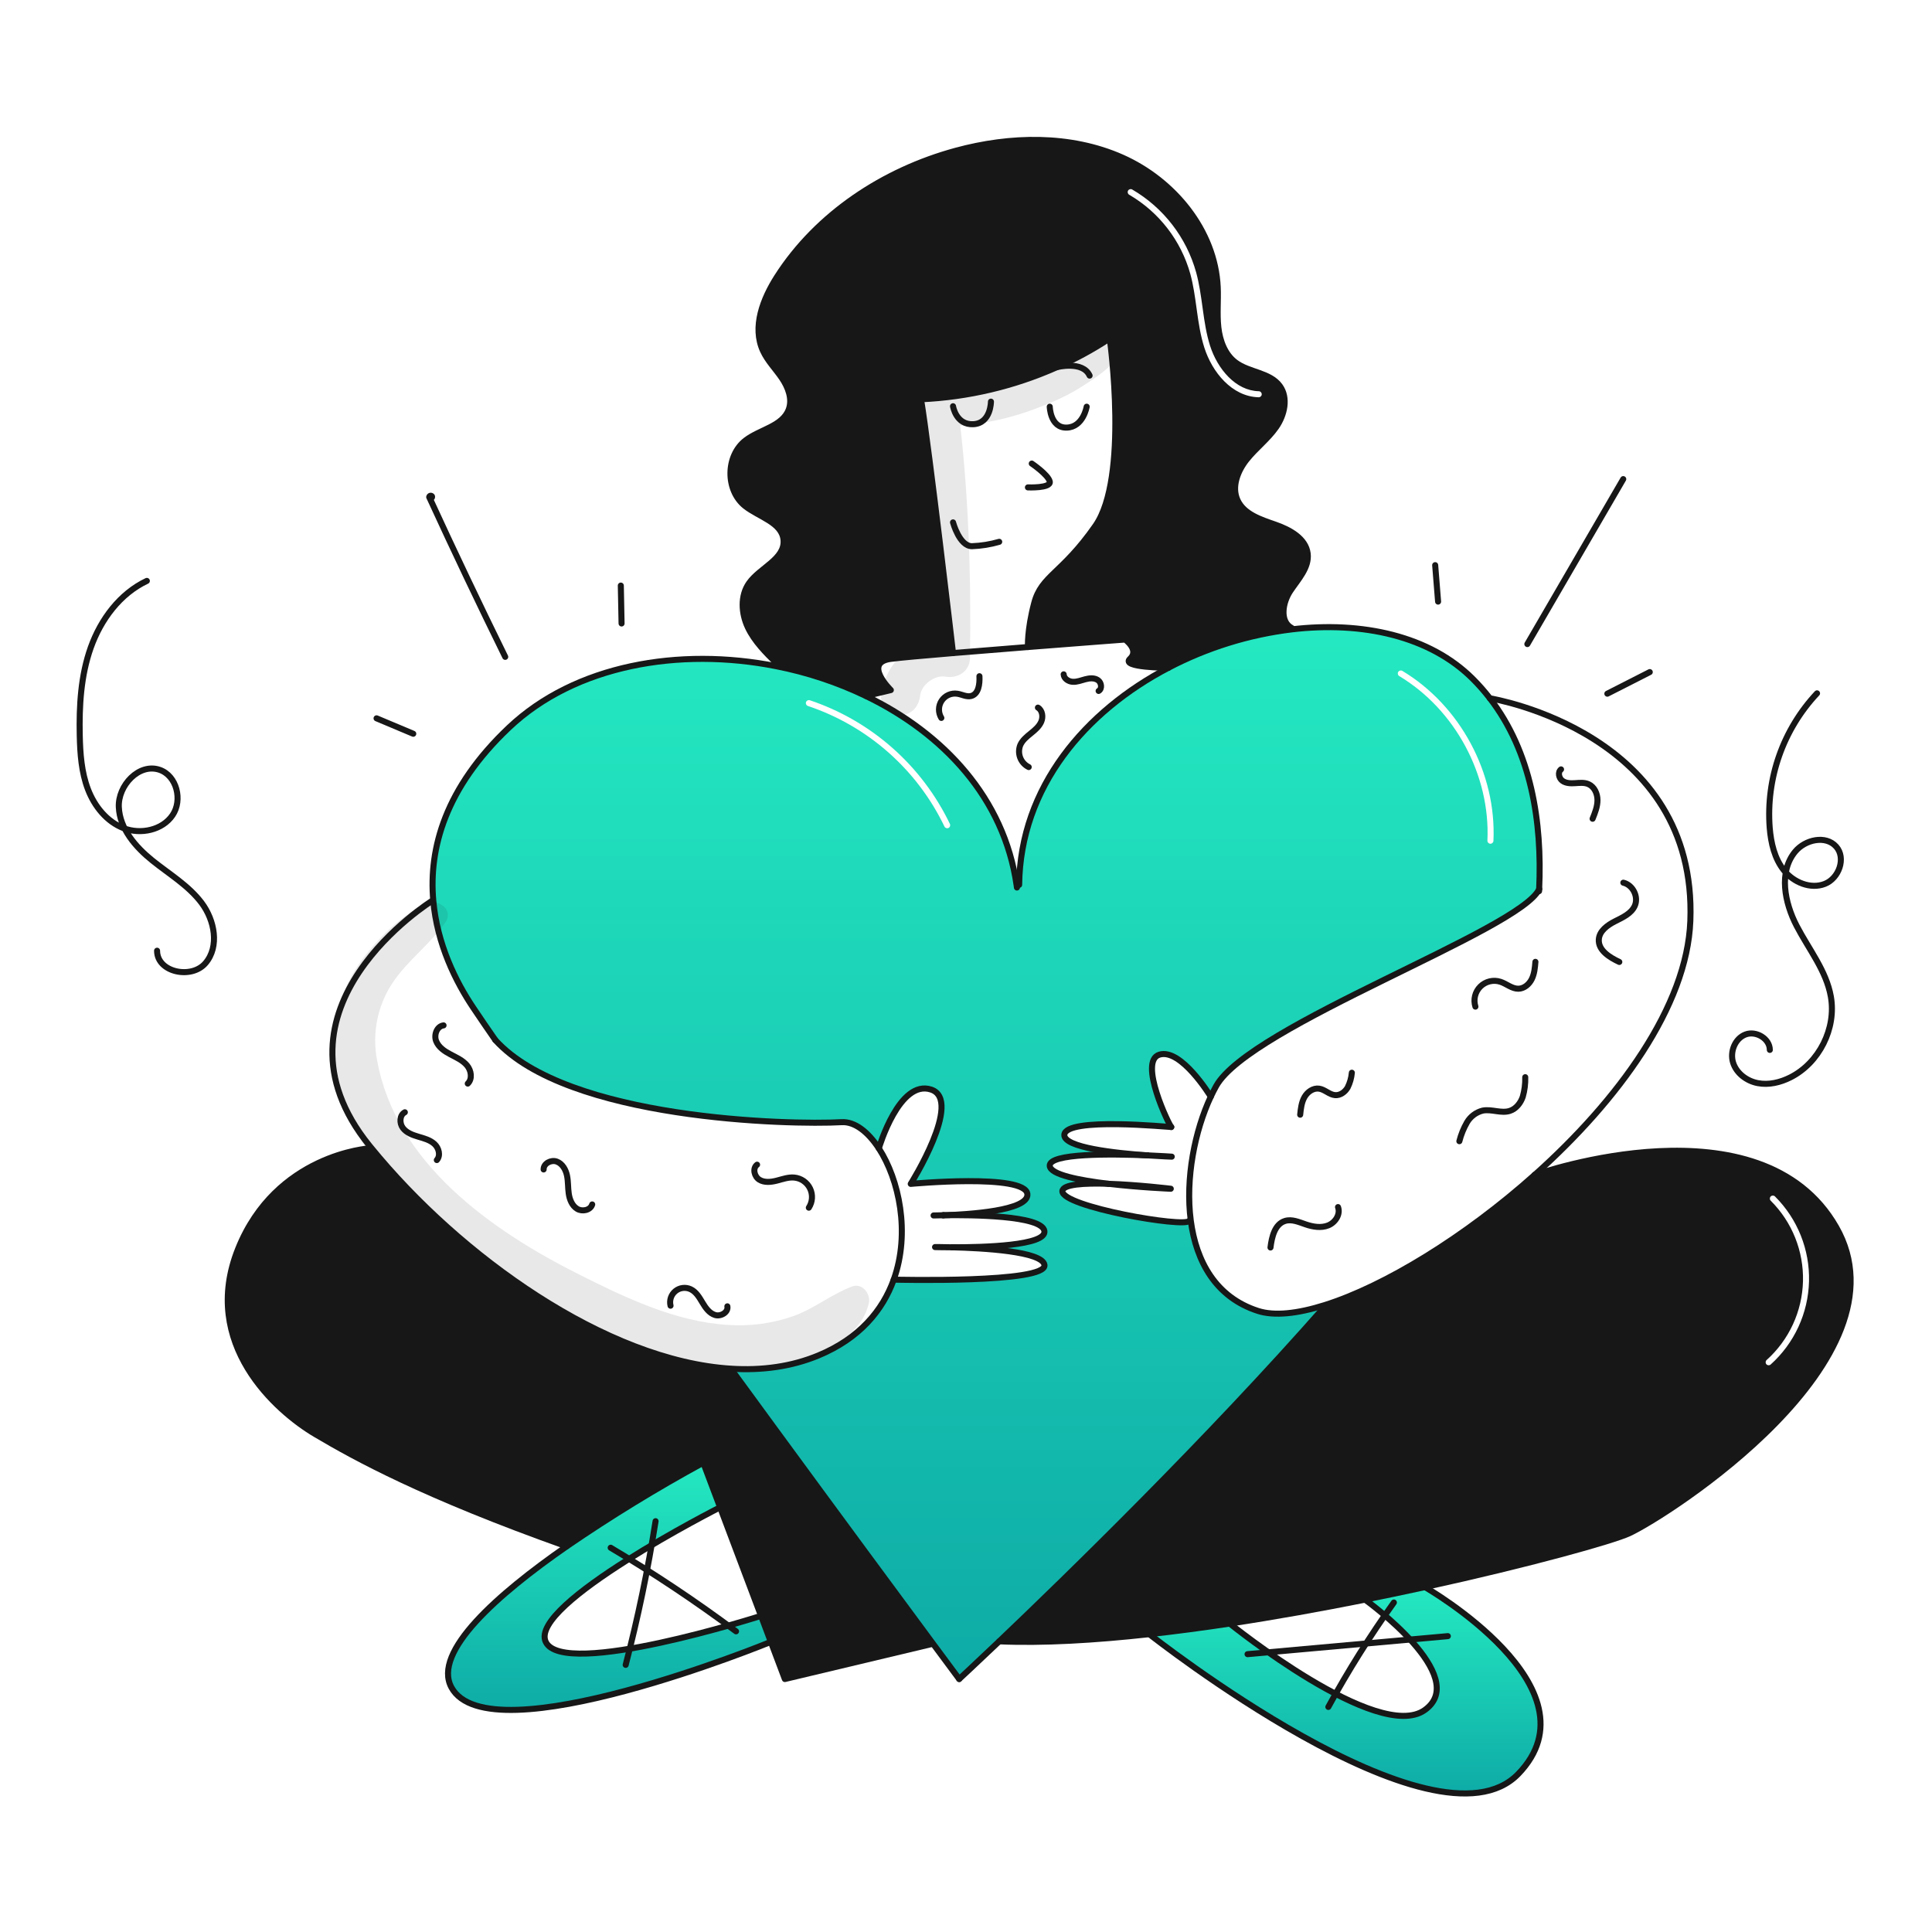
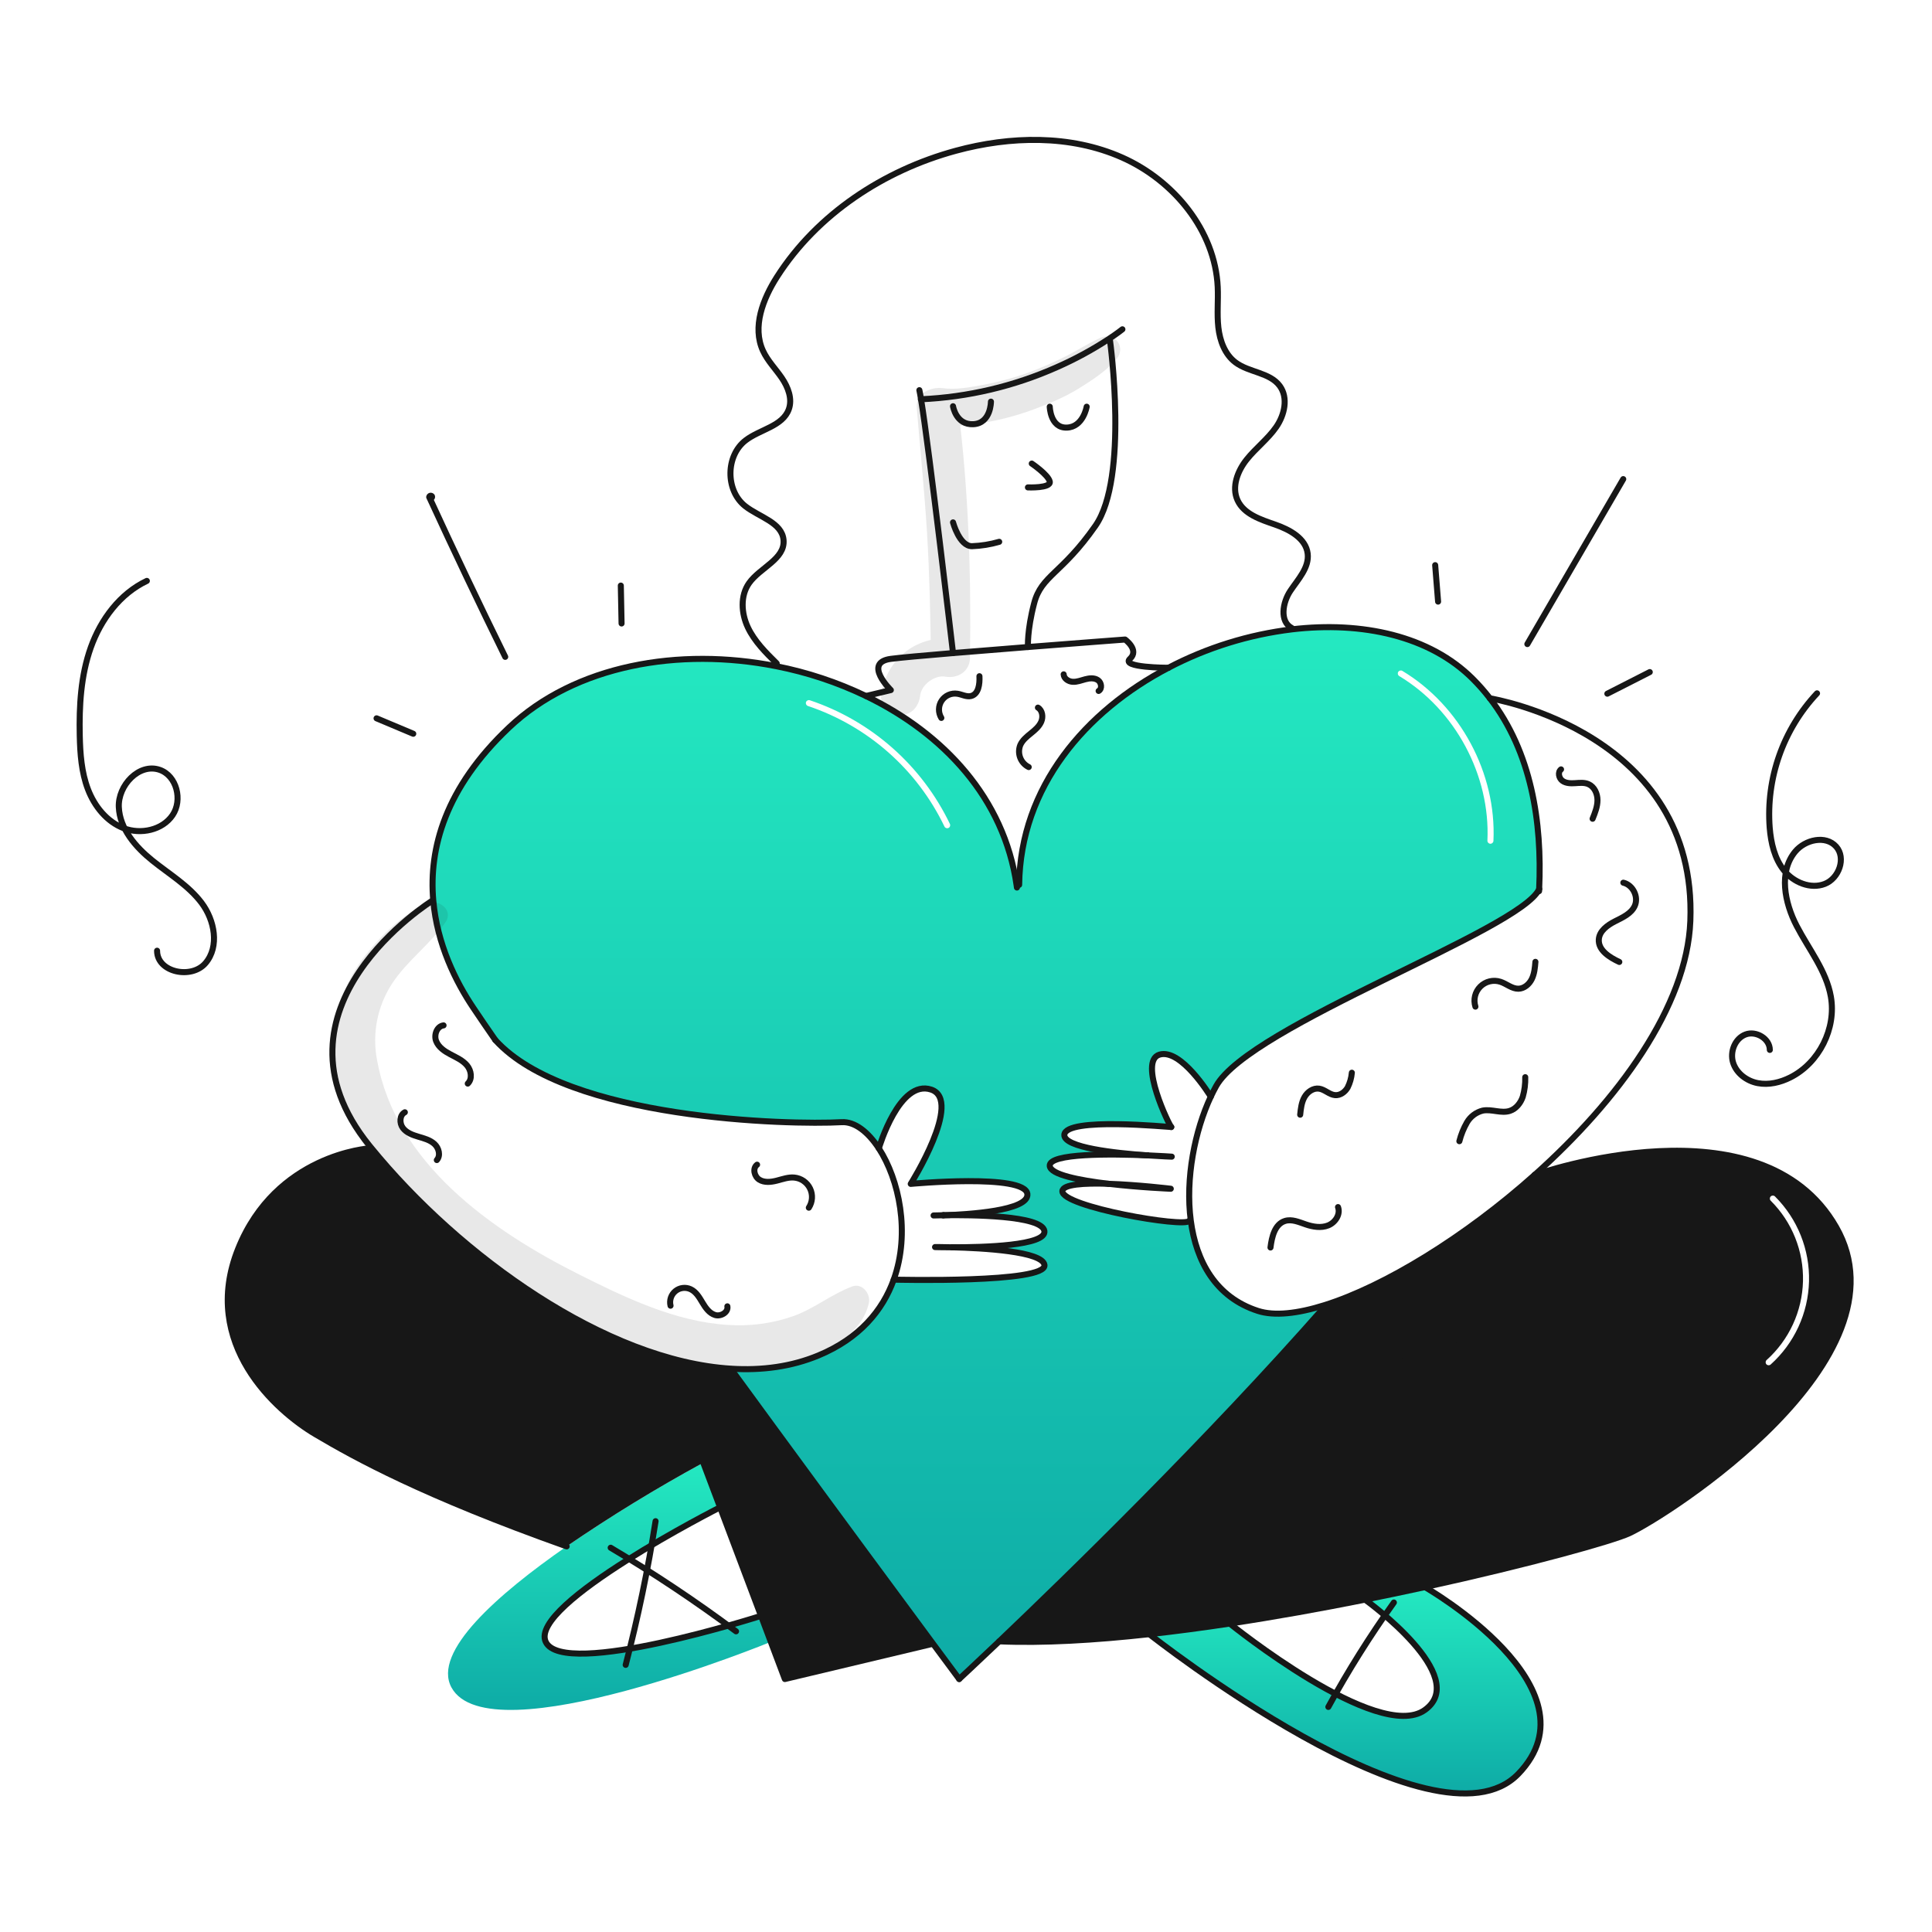
<svg xmlns="http://www.w3.org/2000/svg" fill="none" viewBox="0 0 960 960" height="960" width="960">
  <g clip-path="url(#clip0_435_1381)">
    <path fill="#171717" d="M611.07 806.74C633.703 803.322 656.541 799.206 678.29 794.854C688.493 792.8 698.449 790.707 708.036 788.614C760.219 777.2 801.286 765.694 809.497 761.906C828.332 753.212 950.055 675.687 912.375 609.76C875.024 544.388 764.449 583.145 762.549 583.813C762.543 583.819 762.536 583.822 762.528 583.823C727.846 614.81 688.134 639.065 658.285 648.487L658.46 649.031C599.964 715.584 530.065 783.615 496.512 815.567C518.169 816.506 543.861 815.013 571.081 812.006C584.147 810.569 597.57 808.783 611.07 806.74ZM881.979 594.505C881.392 593.921 880.442 593.923 879.858 594.51C879.273 595.097 879.276 596.047 879.863 596.631C885.115 601.86 889.246 608.106 892.002 614.986C894.758 621.866 896.081 629.237 895.891 636.646C895.7 644.055 894 651.347 890.895 658.077C887.789 664.807 883.344 670.832 877.83 675.784C877.213 676.338 877.163 677.286 877.716 677.903C878.27 678.519 879.218 678.57 879.834 678.016C885.652 672.791 890.342 666.434 893.619 659.334C896.895 652.234 898.689 644.54 898.89 636.723C899.09 628.906 897.694 621.13 894.787 613.871C891.879 606.612 887.521 600.022 881.979 594.505Z" clip-rule="evenodd" fill-rule="evenodd" />
    <path fill="url(#paint0_linear_435_1381)" d="M658.459 649.031C599.959 715.584 530.064 783.615 496.511 815.567C484.06 827.412 476.619 834.3 476.619 834.3C476.619 834.3 471.846 827.875 463.583 816.718C447.356 794.794 417.662 754.599 384.262 708.995C377.405 699.634 370.385 690.037 363.303 680.328L363.313 680.102C378.606 681.056 393.253 679.086 406.658 673.522C427.043 665.065 438.6 651.147 444.092 635.843C445.139 635.873 520.16 637.711 518.992 628.596C518.11 621.74 488.138 620.138 473.081 619.779C488.621 619.81 520.05 618.968 518.962 611.691C517.792 603.849 482.262 603.644 468.903 603.849C481.097 603.459 511.274 601.632 510.503 593.339C509.538 582.951 452.541 588.268 452.541 588.268C452.541 588.268 478.622 546.729 462.703 541.412C446.886 536.137 436.837 570.131 436.693 570.624C431.293 562.331 424.643 557.24 418.249 557.599C392.167 559.046 281.949 556.429 246.129 516.799C241.171 509.645 239.416 507.058 235.351 501.023C226.391 487.761 217.174 469.06 215.285 447.434C213.017 421.578 221.228 391.525 252.872 361.564C285.779 330.412 337.521 321.472 385.711 331.028C401.141 334.059 416.124 339.039 430.299 345.848C468.851 364.478 498.966 396.666 505.145 439.837L506.408 439.663C506.993 391.082 539.366 353.372 580.566 331.817H580.576C599.724 321.792 620.531 315.321 641.987 312.717C676.834 308.601 710.487 315.971 731.86 337.362C734.881 340.381 737.702 343.594 740.307 346.979C760.877 373.645 766.368 408.369 764.798 441.83C760.448 451.187 729.835 466.213 696.355 482.647C656.844 502.042 613.338 523.397 604.287 539.709C603.373 541.362 602.48 543.109 601.628 544.924C601.207 544.236 586.899 520.924 576.194 524.024C565.334 527.165 581.264 559.764 581.994 560.01C581.899 560.018 581.181 559.962 579.979 559.867C570.31 559.105 529.287 555.875 528.867 563.9C528.528 570.243 554.301 572.994 570.149 574.092C552.31 573.343 521.097 572.943 521.62 579.327C521.969 583.679 536.22 586.481 550.76 588.216C538.833 587.826 528.004 588.421 527.891 591.89C527.655 599.619 588.932 610.243 590.903 606.62L591.694 606.52C594.372 626.843 604.154 644.651 625.094 651.395C633.182 654.002 644.709 652.781 658.288 648.49L658.459 649.031ZM400.502 348.895C400.765 348.11 401.615 347.687 402.401 347.95C417.523 353.019 431.474 361.07 443.429 371.627C455.384 382.184 465.1 395.032 472.002 409.41C472.361 410.157 472.046 411.053 471.299 411.411C470.552 411.77 469.656 411.455 469.298 410.708C462.569 396.692 453.098 384.167 441.443 373.876C429.789 363.585 416.189 355.736 401.447 350.794C400.662 350.531 400.238 349.681 400.502 348.895ZM696.822 333.364C696.112 332.938 695.191 333.168 694.764 333.879C694.338 334.589 694.569 335.511 695.279 335.937C723.105 352.63 740.598 385.272 739.087 417.686C739.049 418.513 739.688 419.215 740.516 419.254C741.343 419.292 742.046 418.653 742.084 417.825C743.646 384.309 725.595 350.625 696.822 333.364Z" clip-rule="evenodd" fill-rule="evenodd" />
-     <path fill="#171717" d="M510.8 321.5C536.316 319.49 559.051 317.776 559.051 317.776C559.051 317.776 566.3 322.98 561.47 327.382C556.696 331.734 579.985 331.816 580.57 331.816H580.58C599.728 321.791 620.535 315.32 641.991 312.716L641.919 312.08C635.74 308.847 637.281 299.403 641.16 293.604C641.9 292.499 642.7 291.395 643.506 290.283C646.928 285.561 650.447 280.706 649.781 275.098C648.878 267.513 640.831 263.16 633.605 260.656C633.358 260.571 633.11 260.485 632.86 260.399C625.82 257.966 618.008 255.267 614.935 248.565C611.896 241.945 614.946 234.01 619.482 228.324C621.49 225.808 623.781 223.527 626.071 221.247C628.955 218.375 631.838 215.506 634.149 212.169C638.296 206.184 640.225 197.665 635.925 191.784C633.06 187.869 628.415 186.258 623.704 184.624C620.265 183.431 616.791 182.226 613.949 180.103C608.612 176.111 606.128 169.28 605.389 162.644C604.957 158.76 605.031 154.853 605.105 150.945C605.157 148.176 605.209 145.407 605.081 142.644C603.788 114.572 583.228 89.62 557.537 78.237C531.846 66.854 502.049 67.541 474.931 74.911C439.171 84.631 406.069 106.33 386.105 137.553C379.085 148.526 373.675 162.485 379.126 174.309C380.618 177.553 382.823 180.368 385.032 183.188C386.227 184.713 387.423 186.24 388.507 187.837C391.597 192.386 393.824 198.164 391.966 203.337C389.993 208.833 384.59 211.391 379.082 213.998C376.082 215.418 373.051 216.853 370.524 218.785C360.565 226.401 360.411 243.635 370.224 251.435C372.359 253.129 374.921 254.548 377.466 255.959C383.203 259.138 388.855 262.27 389.346 268.392C389.821 274.373 385.002 278.245 380.019 282.248C377.144 284.559 374.214 286.913 372.215 289.741C367.781 296.027 368.324 304.769 371.609 311.727C374.894 318.685 380.477 324.227 385.948 329.627L385.712 331.027C401.143 334.058 416.126 339.038 430.3 345.848L442.651 342.892C442.651 342.892 428.64 329.261 442.651 327.383C446.803 326.818 458.781 325.741 473.551 324.509L473.528 324.308C472.904 318.97 461.705 223.141 457.662 198.393C480.975 197.343 503.884 191.929 525.2 182.432C534.015 178.546 542.5 173.952 550.573 168.696L551.559 169.24C551.559 169.24 560.971 237.351 544.312 261.258C536.531 272.426 530.171 278.535 525.234 283.279C519.602 288.69 515.82 292.323 513.889 299.658C510.266 313.423 510.8 321.5 510.8 321.5ZM562.59 94.164C561.874 93.747 560.956 93.989 560.538 94.704C560.121 95.42 560.363 96.338 561.078 96.756C575.951 105.429 586.855 119.561 591.471 136.147C592.964 141.616 593.743 147.257 594.537 153.007C594.595 153.427 594.653 153.848 594.712 154.269C595.566 160.419 596.496 166.675 598.422 172.721C600.366 178.824 603.779 184.877 608.35 189.464C612.927 194.056 618.734 197.242 625.416 197.4C626.244 197.419 626.931 196.764 626.951 195.935C626.97 195.107 626.315 194.42 625.486 194.4C619.768 194.265 614.657 191.543 610.475 187.346C606.287 183.144 603.1 177.526 601.28 171.811C599.442 166.039 598.539 160.019 597.683 153.856C597.623 153.424 597.564 152.991 597.504 152.557C596.715 146.846 595.911 141.019 594.364 135.354L594.362 135.347C589.537 118.006 578.138 103.231 562.59 94.164Z" clip-rule="evenodd" fill-rule="evenodd" />
    <path fill="url(#paint1_linear_435_1381)" d="M754.43 881.453C713.137 924.203 571.081 812.006 571.081 812.006C584.147 810.569 597.573 808.783 611.07 806.74C611.07 806.74 684.829 866.395 708.036 849.655C731.017 833.078 679.306 795.583 678.29 794.855C688.49 792.802 698.449 790.708 708.036 788.615C708.036 788.614 795.733 838.713 754.43 881.453Z" />
    <path fill="#171717" d="M357.812 748.984L349.447 726.813L340.312 702.59C354.62 705.39 369.112 707.59 383.75 709.364L384.263 708.994C417.663 754.594 447.357 794.794 463.584 816.717L462.702 816.973L389.99 834.3L383.031 815.835L378.156 802.912L357.812 748.984Z" />
    <path fill="url(#paint2_linear_435_1381)" d="M271.172 815.833C279.866 834.36 378.156 802.911 378.156 802.911L383.031 815.833C383.031 815.833 243.151 873.241 224.316 838.466C214.74 820.78 247.277 792.196 281.56 768.383C303.466 753.378 326.124 739.503 349.447 726.812L357.812 748.984C357.812 748.984 262.479 797.306 271.172 815.833Z" />
    <path fill="#171717" d="M340.312 702.591L349.447 726.814C326.124 739.504 303.466 753.379 281.56 768.384C210.306 743.072 176.26 724.238 156.696 712.639C137.132 701.04 99.453 667.723 118.296 620.621C137.139 573.519 183.504 570.634 183.504 570.634L184.212 570.049C228.492 624.429 301.255 676.273 363.312 680.102L363.302 680.328C370.384 690.037 377.402 699.634 384.261 708.995L383.748 709.365C369.113 707.589 354.62 705.393 340.312 702.591Z" />
    <path stroke-linejoin="round" stroke-linecap="round" stroke-width="3" stroke="#171717" d="M246.128 516.8C241.17 509.646 239.415 507.059 235.35 501.024C226.39 487.762 217.173 469.061 215.284 447.435C213.016 421.579 221.227 391.526 252.871 361.565C285.778 330.413 337.52 321.473 385.71 331.029C401.141 334.059 416.125 339.039 430.3 345.848C468.852 364.478 498.967 396.666 505.146 439.837C505.208 440.227 505.259 440.617 505.31 441.007" />
    <path stroke-linejoin="round" stroke-linecap="round" stroke-width="3" stroke="#171717" d="M476.62 834.3C476.62 834.3 471.847 827.875 463.584 816.718C447.357 794.794 417.663 754.599 384.263 708.995C377.406 699.634 370.386 690.037 363.304 680.328" />
    <path stroke-linejoin="round" stroke-linecap="round" stroke-width="3" stroke="#171717" d="M580.565 331.817C539.365 353.372 506.992 391.082 506.407 439.663" />
    <path stroke-linejoin="round" stroke-linecap="round" stroke-width="3" stroke="#171717" d="M764.756 442.814C764.776 442.485 764.786 442.157 764.797 441.828C766.367 408.367 760.876 373.643 740.306 346.977C737.702 343.592 734.88 340.38 731.859 337.36C710.489 315.969 676.833 308.599 641.986 312.715C620.53 315.319 599.723 321.79 580.575 331.815" />
    <path stroke-linejoin="round" stroke-linecap="round" stroke-width="3" stroke="#171717" d="M476.62 834.299C476.62 834.299 484.061 827.412 496.512 815.567C530.065 783.615 599.964 715.584 658.46 649.031" />
    <path stroke-linejoin="round" stroke-linecap="round" stroke-width="3" stroke="#171717" d="M214.925 447.463C214.925 447.463 128.439 501.083 183.506 569.186C183.742 569.474 183.968 569.761 184.214 570.048C228.494 624.428 301.257 676.272 363.314 680.101C378.607 681.055 393.254 679.085 406.659 673.521C427.044 665.064 438.601 651.146 444.093 635.842C452.438 612.552 446.731 586.042 436.693 570.623C431.293 562.33 424.643 557.239 418.249 557.598C392.167 559.045 281.949 556.428 246.129 516.798" />
    <path stroke-linejoin="round" stroke-linecap="round" stroke-width="3" stroke="#171717" d="M762.528 583.822C727.846 614.809 688.134 639.064 658.285 648.486C644.706 652.777 633.179 653.999 625.091 651.392C604.152 644.648 594.37 626.84 591.691 606.517C588.919 585.527 593.723 561.846 601.626 544.916C602.478 543.099 603.371 541.355 604.285 539.702C621.005 509.567 755.312 462.217 764.796 441.822C764.817 441.794 764.834 441.763 764.847 441.73" />
    <path stroke-linejoin="round" stroke-linecap="round" stroke-width="3" stroke="#171717" d="M740.275 346.978H740.305C742.338 347.317 843.505 364.366 839.919 457.605C838.287 500.089 804.019 546.76 762.548 583.814" />
    <path stroke-linejoin="round" stroke-linecap="round" stroke-width="3" stroke="#171717" d="M462.702 816.974L389.99 834.3L383.031 815.835L378.156 802.912L357.812 748.985L349.447 726.814L340.312 702.591L340.271 702.467" />
    <path stroke-linejoin="round" stroke-linecap="round" stroke-width="3" stroke="#171717" d="M183.506 570.633C183.506 570.633 137.133 573.528 118.298 620.62C99.463 667.712 137.133 701.05 156.698 712.638C176.263 724.226 210.308 743.071 281.562 768.383H281.572" />
    <path stroke-linejoin="round" stroke-linecap="round" stroke-width="3" stroke="#171717" d="M762.528 583.823C762.536 583.822 762.543 583.819 762.549 583.813C764.449 583.145 875.024 544.388 912.375 609.76C950.055 675.687 828.332 753.212 809.497 761.906C801.286 765.694 760.219 777.2 708.036 788.614C698.449 790.707 688.493 792.801 678.29 794.854C656.541 799.206 633.703 803.322 611.07 806.74C597.57 808.783 584.147 810.569 571.081 812.006C543.861 815.013 518.169 816.506 496.512 815.567" />
    <path stroke-linejoin="round" stroke-linecap="round" stroke-width="3" stroke="#171717" d="M430.3 345.848L442.648 342.892C442.648 342.892 428.637 329.261 442.648 327.383C446.805 326.818 458.783 325.741 473.548 324.509C485.054 323.554 498.264 322.487 510.797 321.501C536.313 319.49 559.048 317.776 559.048 317.776C559.048 317.776 566.295 322.976 561.461 327.383C556.688 331.735 579.977 331.817 580.561 331.817H580.571" />
    <path stroke-linejoin="round" stroke-linecap="round" stroke-width="3" stroke="#171717" d="M551.559 169.243C551.559 169.243 560.981 237.356 544.312 261.261C527.643 285.166 517.512 285.895 513.889 299.661C510.266 313.427 510.8 321.5 510.8 321.5" />
    <path stroke-linejoin="round" stroke-linecap="round" stroke-width="3" stroke="#171717" d="M557.716 163.628C557.716 163.628 555.233 165.64 550.573 168.699C542.499 173.954 534.014 178.547 525.2 182.432C503.883 191.929 480.974 197.343 457.661 198.393C457.629 198.401 457.595 198.404 457.562 198.403" />
    <path stroke-linejoin="round" stroke-linecap="round" stroke-width="3" stroke="#171717" d="M473.551 324.54V324.509C473.315 322.497 461.778 223.592 457.662 198.393C457.334 196.402 457.056 194.862 456.831 193.877" />
    <path stroke-linejoin="round" stroke-linecap="round" stroke-width="3" stroke="#171717" d="M385.946 329.631C380.475 324.231 374.892 318.689 371.607 311.731C368.322 304.773 367.779 296.031 372.213 289.745C377.673 282.016 390.093 277.828 389.344 268.396C388.635 259.558 377.17 256.951 370.222 251.439C360.409 243.639 360.563 226.405 370.522 218.789C377.687 213.308 388.916 211.83 391.964 203.341C393.822 198.168 391.595 192.39 388.505 187.841C385.415 183.292 381.423 179.312 379.124 174.313C373.673 162.489 379.083 148.53 386.103 137.557C406.067 106.334 439.169 84.635 474.929 74.915C502.047 67.545 531.844 66.858 557.535 78.241C583.226 89.624 603.786 114.576 605.079 142.648C605.387 149.31 604.648 156.012 605.387 162.648C606.126 169.284 608.61 176.115 613.947 180.107C620.681 185.137 630.965 185.014 635.923 191.788C640.223 197.669 638.294 206.188 634.147 212.173C630 218.158 624.016 222.642 619.48 228.328C614.944 234.014 611.894 241.949 614.933 248.569C618.114 255.508 626.377 258.156 633.603 260.66C640.829 263.164 648.876 267.517 649.779 275.102C650.601 282.03 645.037 287.809 641.158 293.608C637.279 299.407 635.738 308.851 641.917 312.084" />
    <path stroke-linejoin="round" stroke-linecap="round" stroke-width="3" stroke="#171717" d="M473.551 201.852C473.551 201.852 475.008 211.264 483.702 210.782C492.396 210.3 492.396 199.573 492.396 199.573" />
    <path stroke-linejoin="round" stroke-linecap="round" stroke-width="3" stroke="#171717" d="M521.618 202.088C521.618 202.088 521.854 212.722 530.065 212.475C538.276 212.228 539.965 202.088 539.965 202.088" />
-     <path stroke-linejoin="round" stroke-linecap="round" stroke-width="3" stroke="#171717" d="M525.2 182.432C525.2 182.432 538.041 179.148 541.418 186.632" />
    <path stroke-linejoin="round" stroke-linecap="round" stroke-width="3" stroke="#171717" d="M512.678 230.346C512.678 230.346 520.889 235.899 521.618 239.286C522.347 242.673 510.769 242.186 510.769 242.186" />
    <path stroke-linejoin="round" stroke-linecap="round" stroke-width="3" stroke="#171717" d="M473.551 259.567C473.551 259.567 476.692 271.402 482.973 271.402C487.555 271.236 492.099 270.505 496.502 269.226" />
    <path stroke-linejoin="round" stroke-linecap="round" stroke-width="3" stroke="#171717" d="M473.079 619.777C488.136 620.136 518.108 621.738 518.99 628.594C520.161 637.709 445.14 635.871 444.09 635.841H444.08" />
    <path stroke-linejoin="round" stroke-linecap="round" stroke-width="3" stroke="#171717" d="M473.079 619.778C467.998 619.768 464.621 619.665 464.621 619.665C464.621 619.665 468 619.645 473.079 619.778Z" />
    <path stroke-linejoin="round" stroke-linecap="round" stroke-width="3" stroke="#171717" d="M468.899 603.849C482.253 603.649 517.788 603.849 518.958 611.691C520.046 618.968 488.617 619.81 473.077 619.779" />
    <path stroke-linejoin="round" stroke-linecap="round" stroke-width="3" stroke="#171717" d="M468.419 603.857C465.627 603.95 463.892 603.957 463.892 603.957C463.892 603.957 465.6 603.899 468.419 603.857Z" />
    <path stroke-linejoin="round" stroke-linecap="round" stroke-width="3" stroke="#171717" d="M468.419 603.858C468.573 603.858 468.737 603.858 468.901 603.848" />
    <path stroke-linejoin="round" stroke-linecap="round" stroke-width="3" stroke="#171717" d="M436.691 570.633V570.623C436.835 570.13 446.884 536.136 462.701 541.411C478.62 546.728 452.539 588.267 452.539 588.267C452.539 588.267 509.539 582.95 510.501 593.338C511.271 601.631 481.094 603.458 468.901 603.848" />
    <path stroke-linejoin="round" stroke-linecap="round" stroke-width="3" stroke="#171717" d="M550.757 588.216C538.83 587.826 528.001 588.421 527.888 591.89C527.652 599.619 588.929 610.243 590.9 606.62" />
    <path stroke-linejoin="round" stroke-linecap="round" stroke-width="3" stroke="#171717" d="M550.758 588.217C566.093 590.044 581.758 590.68 581.758 590.68C581.758 590.68 565.426 588.701 550.758 588.217Z" />
    <path stroke-linejoin="round" stroke-linecap="round" stroke-width="3" stroke="#171717" d="M570.147 574.092C552.308 573.343 521.095 572.943 521.618 579.327C521.967 583.679 536.218 586.481 550.758 588.216" />
    <path stroke-linejoin="round" stroke-linecap="round" stroke-width="3" stroke="#171717" d="M570.178 574.092C577.178 574.575 582.238 574.739 582.238 574.739C582.238 574.739 577.27 574.39 570.178 574.092Z" />
    <path stroke-linejoin="round" stroke-linecap="round" stroke-width="3" stroke="#171717" d="M570.177 574.092H570.146" />
    <path stroke-linejoin="round" stroke-linecap="round" stroke-width="3" stroke="#171717" d="M582 560.01C582 560.02 582 560.02 581.99 560.01C581.128 560.082 529.335 554.879 528.863 563.901C528.524 570.244 554.297 572.994 570.145 574.092" />
    <path stroke-linejoin="round" stroke-linecap="round" stroke-width="3" stroke="#171717" d="M601.637 544.932C601.637 544.931 601.637 544.929 601.637 544.928C601.636 544.927 601.635 544.926 601.634 544.925C601.633 544.924 601.632 544.923 601.631 544.922C601.629 544.922 601.628 544.922 601.626 544.922C601.205 544.234 586.897 520.922 576.192 524.022C565.332 527.163 581.262 559.762 581.992 560.008" />
    <path stroke-linejoin="round" stroke-linecap="round" stroke-width="3" stroke="#171717" d="M615.812 696.114C660.994 686.893 705.589 674.993 749.359 660.477" />
    <path stroke-linejoin="round" stroke-linecap="round" stroke-width="3" stroke="#171717" d="M247.257 672.5C276.828 686.921 308.072 696.282 340.312 702.6C354.62 705.4 369.112 707.6 383.75 709.374" />
-     <path stroke-linejoin="round" stroke-linecap="round" stroke-width="3" stroke="#171717" d="M349.447 726.812C326.124 739.503 303.466 753.378 281.56 768.383C247.277 792.196 214.74 820.782 224.316 838.466C243.151 873.241 383.031 815.833 383.031 815.833" />
    <path stroke-linejoin="round" stroke-linecap="round" stroke-width="3" stroke="#171717" d="M571.081 812.005C571.081 812.005 713.137 924.199 754.43 881.452C795.723 838.705 708.036 788.613 708.036 788.613" />
    <path stroke-linejoin="round" stroke-linecap="round" stroke-width="3" stroke="#171717" d="M357.812 748.984C357.812 748.984 262.479 797.307 271.172 815.834C279.865 834.361 378.156 802.911 378.156 802.911" />
    <path stroke-linejoin="round" stroke-linecap="round" stroke-width="3" stroke="#171717" d="M611.069 806.741C611.069 806.741 684.828 866.396 708.035 849.656C731.016 833.079 679.305 795.584 678.289 794.856L678.279 794.846" />
    <path stroke-linejoin="round" stroke-linecap="round" stroke-width="3" stroke="#171717" d="M72.968 288.643C59.6 294.972 50.083 307.785 45.121 321.721C40.159 335.657 39.306 350.721 39.629 365.508C39.829 374.541 40.477 383.726 43.697 392.169C46.917 400.612 53.052 408.319 61.492 411.547C69.932 414.775 80.682 412.52 85.754 405.047C90.826 397.574 87.845 385.424 79.292 382.514C69.083 379.04 58.549 390.301 59.038 401.074C59.527 411.847 67.344 420.858 75.744 427.62C84.144 434.382 93.705 440.029 100.183 448.65C106.661 457.271 109.114 470.285 102.162 478.528C95.21 486.771 78.043 483.19 78.049 472.406" />
    <path stroke-linejoin="round" stroke-linecap="round" stroke-width="3" stroke="#171717" d="M902.872 344.515C894.538 353.404 888.143 363.929 884.093 375.422C880.044 386.915 878.429 399.124 879.35 411.275C879.97 418.842 881.729 426.629 886.489 432.544C891.249 438.459 899.624 441.959 906.704 439.217C913.784 436.475 917.416 426.329 912.365 420.661C907.203 414.868 896.977 417.171 892.03 423.149C883.697 433.218 886.738 448.502 892.767 460.099C898.796 471.696 907.467 482.341 909.744 495.213C912.533 511.002 903.954 528.128 889.639 535.349C884.639 537.869 878.895 539.259 873.401 538.196C867.907 537.133 862.78 533.296 861.142 527.947C859.504 522.598 862.114 516.002 867.349 514.023C872.584 512.044 879.408 516.098 879.416 521.694" />
    <path stroke-linejoin="round" stroke-linecap="round" stroke-width="3" stroke="#171717" d="M798.68 344.686L819.76 333.954" />
    <path stroke-linejoin="round" stroke-linecap="round" stroke-width="3" stroke="#171717" d="M758.933 320.038L806.582 238.067" />
    <path stroke-linejoin="round" stroke-linecap="round" stroke-width="3" stroke="#171717" d="M714.58 298.936L713.132 280.823" />
    <path stroke-linejoin="round" stroke-linecap="round" stroke-width="3" stroke="#171717" d="M308.854 309.801L308.481 290.97" />
    <path stroke-linejoin="round" stroke-linecap="round" stroke-width="3" stroke="#171717" d="M251.041 326.389C238.107 300.085 225.515 273.615 213.265 246.98C213.287 246.826 213.355 246.682 213.46 246.568C213.566 246.453 213.704 246.374 213.855 246.339C214.007 246.305 214.166 246.317 214.31 246.375C214.455 246.433 214.578 246.534 214.665 246.663C214.935 247.281 213.957 247.95 213.479 247.475" />
    <path stroke-linejoin="round" stroke-linecap="round" stroke-width="3" stroke="#171717" d="M205.348 364.601L187.11 356.929" />
    <path stroke-linejoin="round" stroke-linecap="round" stroke-width="3" stroke="#171717" d="M310.899 827.266C317.017 803.733 321.968 779.935 325.75 755.873" />
    <path stroke-linejoin="round" stroke-linecap="round" stroke-width="3" stroke="#171717" d="M303.441 769.064C324.916 781.813 345.707 795.676 365.731 810.599" />
-     <path stroke-linejoin="round" stroke-linecap="round" stroke-width="3" stroke="#171717" d="M619.899 821.943L719.421 812.988" />
    <path stroke-linejoin="round" stroke-linecap="round" stroke-width="3" stroke="#171717" d="M692.612 796.279C680.725 812.902 669.853 830.227 660.053 848.159" />
    <path stroke-linejoin="round" stroke-linecap="round" stroke-width="3" stroke="#171717" d="M401.9 600.093C402.813 598.692 403.35 597.08 403.457 595.411C403.564 593.743 403.239 592.075 402.512 590.569C401.785 589.063 400.682 587.771 399.309 586.816C397.936 585.862 396.34 585.279 394.676 585.123C391.723 584.846 388.837 585.923 385.964 586.654C383.091 587.385 379.85 587.744 377.322 586.194C374.794 584.644 373.822 580.512 376.19 578.725" />
    <path stroke-linejoin="round" stroke-linecap="round" stroke-width="3" stroke="#171717" d="M333.185 648.796C332.862 647.485 332.917 646.109 333.343 644.828C333.769 643.547 334.548 642.412 335.592 641.555C336.636 640.699 337.9 640.155 339.24 639.987C340.58 639.819 341.94 640.034 343.162 640.607C345.881 641.88 347.494 644.669 349.033 647.247C350.572 649.825 352.433 652.534 355.302 653.416C358.171 654.298 362.002 652.052 361.42 649.106" />
-     <path stroke-linejoin="round" stroke-linecap="round" stroke-width="3" stroke="#171717" d="M270.131 581.095C270.038 578.102 273.856 576.145 276.665 577.184C279.474 578.223 281.128 581.198 281.742 584.129C282.356 587.06 282.174 590.101 282.601 593.066C283.028 596.031 284.24 599.121 286.801 600.674C289.362 602.227 293.417 601.353 294.264 598.48" />
    <path stroke-linejoin="round" stroke-linecap="round" stroke-width="3" stroke="#171717" d="M220.4 509.506C217.109 509.906 215.513 514.206 216.716 517.3C217.919 520.394 220.906 522.379 223.84 523.923C226.774 525.467 229.934 526.853 232.057 529.4C234.18 531.947 234.818 536.125 232.432 538.427" />
    <path stroke-linejoin="round" stroke-linecap="round" stroke-width="3" stroke="#171717" d="M201.165 552.684C198.524 554.065 198.388 558.096 200.179 560.478C201.97 562.86 204.965 563.958 207.823 564.803C210.681 565.648 213.702 566.432 215.893 568.452C218.084 570.472 219.037 574.204 217.056 576.431" />
    <path stroke-linejoin="round" stroke-linecap="round" stroke-width="3" stroke="#171717" d="M631.3 619.874C631.948 614.604 633.432 608.274 638.5 606.693C641.884 605.637 645.44 607.25 648.795 608.393C652.404 609.622 656.436 610.307 659.978 608.893C663.52 607.479 666.178 603.366 664.854 599.793" />
    <path stroke-linejoin="round" stroke-linecap="round" stroke-width="3" stroke="#171717" d="M646.053 553.886C646.364 550.896 646.704 547.812 648.168 545.186C649.632 542.56 652.531 540.493 655.502 540.952C658.326 541.388 660.532 543.923 663.379 544.17C665.94 544.391 668.341 542.618 669.635 540.396C670.787 538.092 671.496 535.59 671.724 533.023" />
    <path stroke-linejoin="round" stroke-linecap="round" stroke-width="3" stroke="#171717" d="M725.15 567.055C725.98 563.796 727.247 560.665 728.916 557.745C729.76 556.289 730.888 555.017 732.232 554.004C733.577 552.992 735.111 552.26 736.744 551.852C741.191 550.98 745.925 553.386 750.235 551.986C753.358 550.971 755.587 548.086 756.655 544.98C757.563 541.818 757.978 538.535 757.886 535.246" />
    <path stroke-linejoin="round" stroke-linecap="round" stroke-width="3" stroke="#171717" d="M733.123 500.193C732.575 498.467 732.513 496.624 732.944 494.865C733.376 493.107 734.283 491.501 735.568 490.225C736.852 488.948 738.463 488.051 740.224 487.631C741.985 487.21 743.828 487.284 745.55 487.843C748.609 488.836 751.25 491.33 754.467 491.291C757.375 491.256 759.898 489.038 761.167 486.421C762.436 483.804 762.697 480.83 762.937 477.932" />
    <path stroke-linejoin="round" stroke-linecap="round" stroke-width="3" stroke="#171717" d="M804.626 477.989C799.749 475.712 794.072 472.166 794.439 466.796C794.727 462.583 798.731 459.696 802.498 457.786C806.265 455.876 810.526 454 812.287 450.162C814.331 445.704 811.404 439.727 806.63 438.607" />
    <path stroke-linejoin="round" stroke-linecap="round" stroke-width="3" stroke="#171717" d="M791.357 406.831C792.557 403.851 793.785 400.776 793.779 397.561C793.773 394.346 792.238 390.916 789.291 389.632C787.264 388.748 784.95 388.997 782.743 389.144C780.536 389.291 778.143 389.268 776.352 387.974C774.561 386.68 773.921 383.65 775.673 382.301" />
    <path stroke-linejoin="round" stroke-linecap="round" stroke-width="3" stroke="#171717" d="M467.744 356.732C466.952 355.441 466.545 353.95 466.571 352.436C466.597 350.921 467.055 349.445 467.891 348.182C468.727 346.919 469.907 345.921 471.292 345.306C472.676 344.691 474.207 344.484 475.705 344.71C477.997 345.055 480.236 346.398 482.488 345.851C486.267 344.934 486.877 339.887 486.678 336.004" />
    <path stroke-linejoin="round" stroke-linecap="round" stroke-width="3" stroke="#171717" d="M511.162 381.148C509.212 380.182 507.699 378.516 506.926 376.482C506.153 374.447 506.177 372.196 506.993 370.179C508.064 367.789 510.177 366.059 512.213 364.412C514.249 362.765 516.352 361.012 517.386 358.612C518.42 356.212 517.986 352.954 515.741 351.612" />
    <path stroke-linejoin="round" stroke-linecap="round" stroke-width="3" stroke="#171717" d="M545.899 343.329C547.762 342.267 547.327 339.164 545.556 337.954C543.785 336.744 541.413 336.954 539.34 337.504C537.267 338.054 535.209 338.894 533.067 338.788C530.925 338.682 528.63 337.219 528.529 335.076" />
    <g opacity="0.1">
      <path fill="#171717" d="M546.772 167.881C540.15 170.859 534.063 174.95 527.479 178.067C521.383 181.067 515.114 183.701 508.706 185.956C502.071 188.205 495.286 189.979 488.4 191.265C482.093 192.424 474.96 193.777 468.568 192.891C462.574 192.059 454.942 195.391 455.549 202.808C457.24 223.462 459.363 244.07 460.635 264.759C461.907 285.448 462.303 306.159 462.604 326.881L474.874 317.534C456.386 314.877 440.288 327.006 437.84 345.511C437.152 350.711 442.793 355.211 447.54 355.211C453.285 355.211 456.64 350.737 457.24 345.511C457.85 340.219 464.44 335.311 469.713 336.227C475.898 337.3 481.883 333.651 481.983 326.881C482.583 285.715 481.309 243.67 476.112 202.808L468.561 212.726C476.184 211.385 484.026 211.001 491.69 209.526C499.399 208.058 506.969 205.936 514.318 203.183C521.759 200.375 529.407 197.176 536.174 192.957C542.648 188.921 549.923 184.213 554.831 178.336C559.786 172.403 553.731 164.749 546.765 167.882L546.772 167.881Z" />
    </g>
    <g opacity="0.1">
      <path fill="#171717" d="M211.987 448.877C200.315 454.177 189.473 464.617 181.612 474.642C172.37 486.427 166.735 500.013 166.247 515.109C165.303 544.323 180.373 572.644 198.588 594.494C217.375 617.031 242.239 633.894 267.962 647.575C294.526 661.7 322.948 675.386 353.053 679.353C368.034 681.328 383.561 680.497 397.999 675.797C411.779 671.312 428.239 662.908 431.717 647.549C432.758 642.949 428.529 637.337 423.417 639.249C413.168 643.073 404.635 650.234 394.297 653.938C383.835 657.617 372.73 659.117 361.667 658.344C335.567 656.752 310.647 644.768 287.643 633.219C244.323 611.471 196.586 578.059 187.373 526.807C184.815 513.638 187.486 499.99 194.822 488.757C202.286 477.316 213.644 469.379 221.353 458.243C225.653 452.029 217.561 446.35 211.99 448.88L211.987 448.877Z" />
    </g>
  </g>
  <defs>
    <linearGradient gradientUnits="userSpaceOnUse" y2="834.3" x2="489.991" y1="311.625" x1="489.991" id="paint0_linear_435_1381">
      <stop stop-color="#24E9C1" />
      <stop stop-color="#0EABA6" offset="1" />
    </linearGradient>
    <linearGradient gradientUnits="userSpaceOnUse" y2="891.168" x2="668.285" y1="788.615" x1="668.285" id="paint1_linear_435_1381">
      <stop stop-color="#24E9C1" />
      <stop stop-color="#0EABA6" offset="1" />
    </linearGradient>
    <linearGradient gradientUnits="userSpaceOnUse" y2="849.653" x2="302.825" y1="726.812" x1="302.825" id="paint2_linear_435_1381">
      <stop stop-color="#24E9C1" />
      <stop stop-color="#0EABA6" offset="1" />
    </linearGradient>
    <clipPath id="clip0_435_1381">
      <rect transform="translate(38 68)" fill="white" height="825" width="884" />
    </clipPath>
  </defs>
</svg>